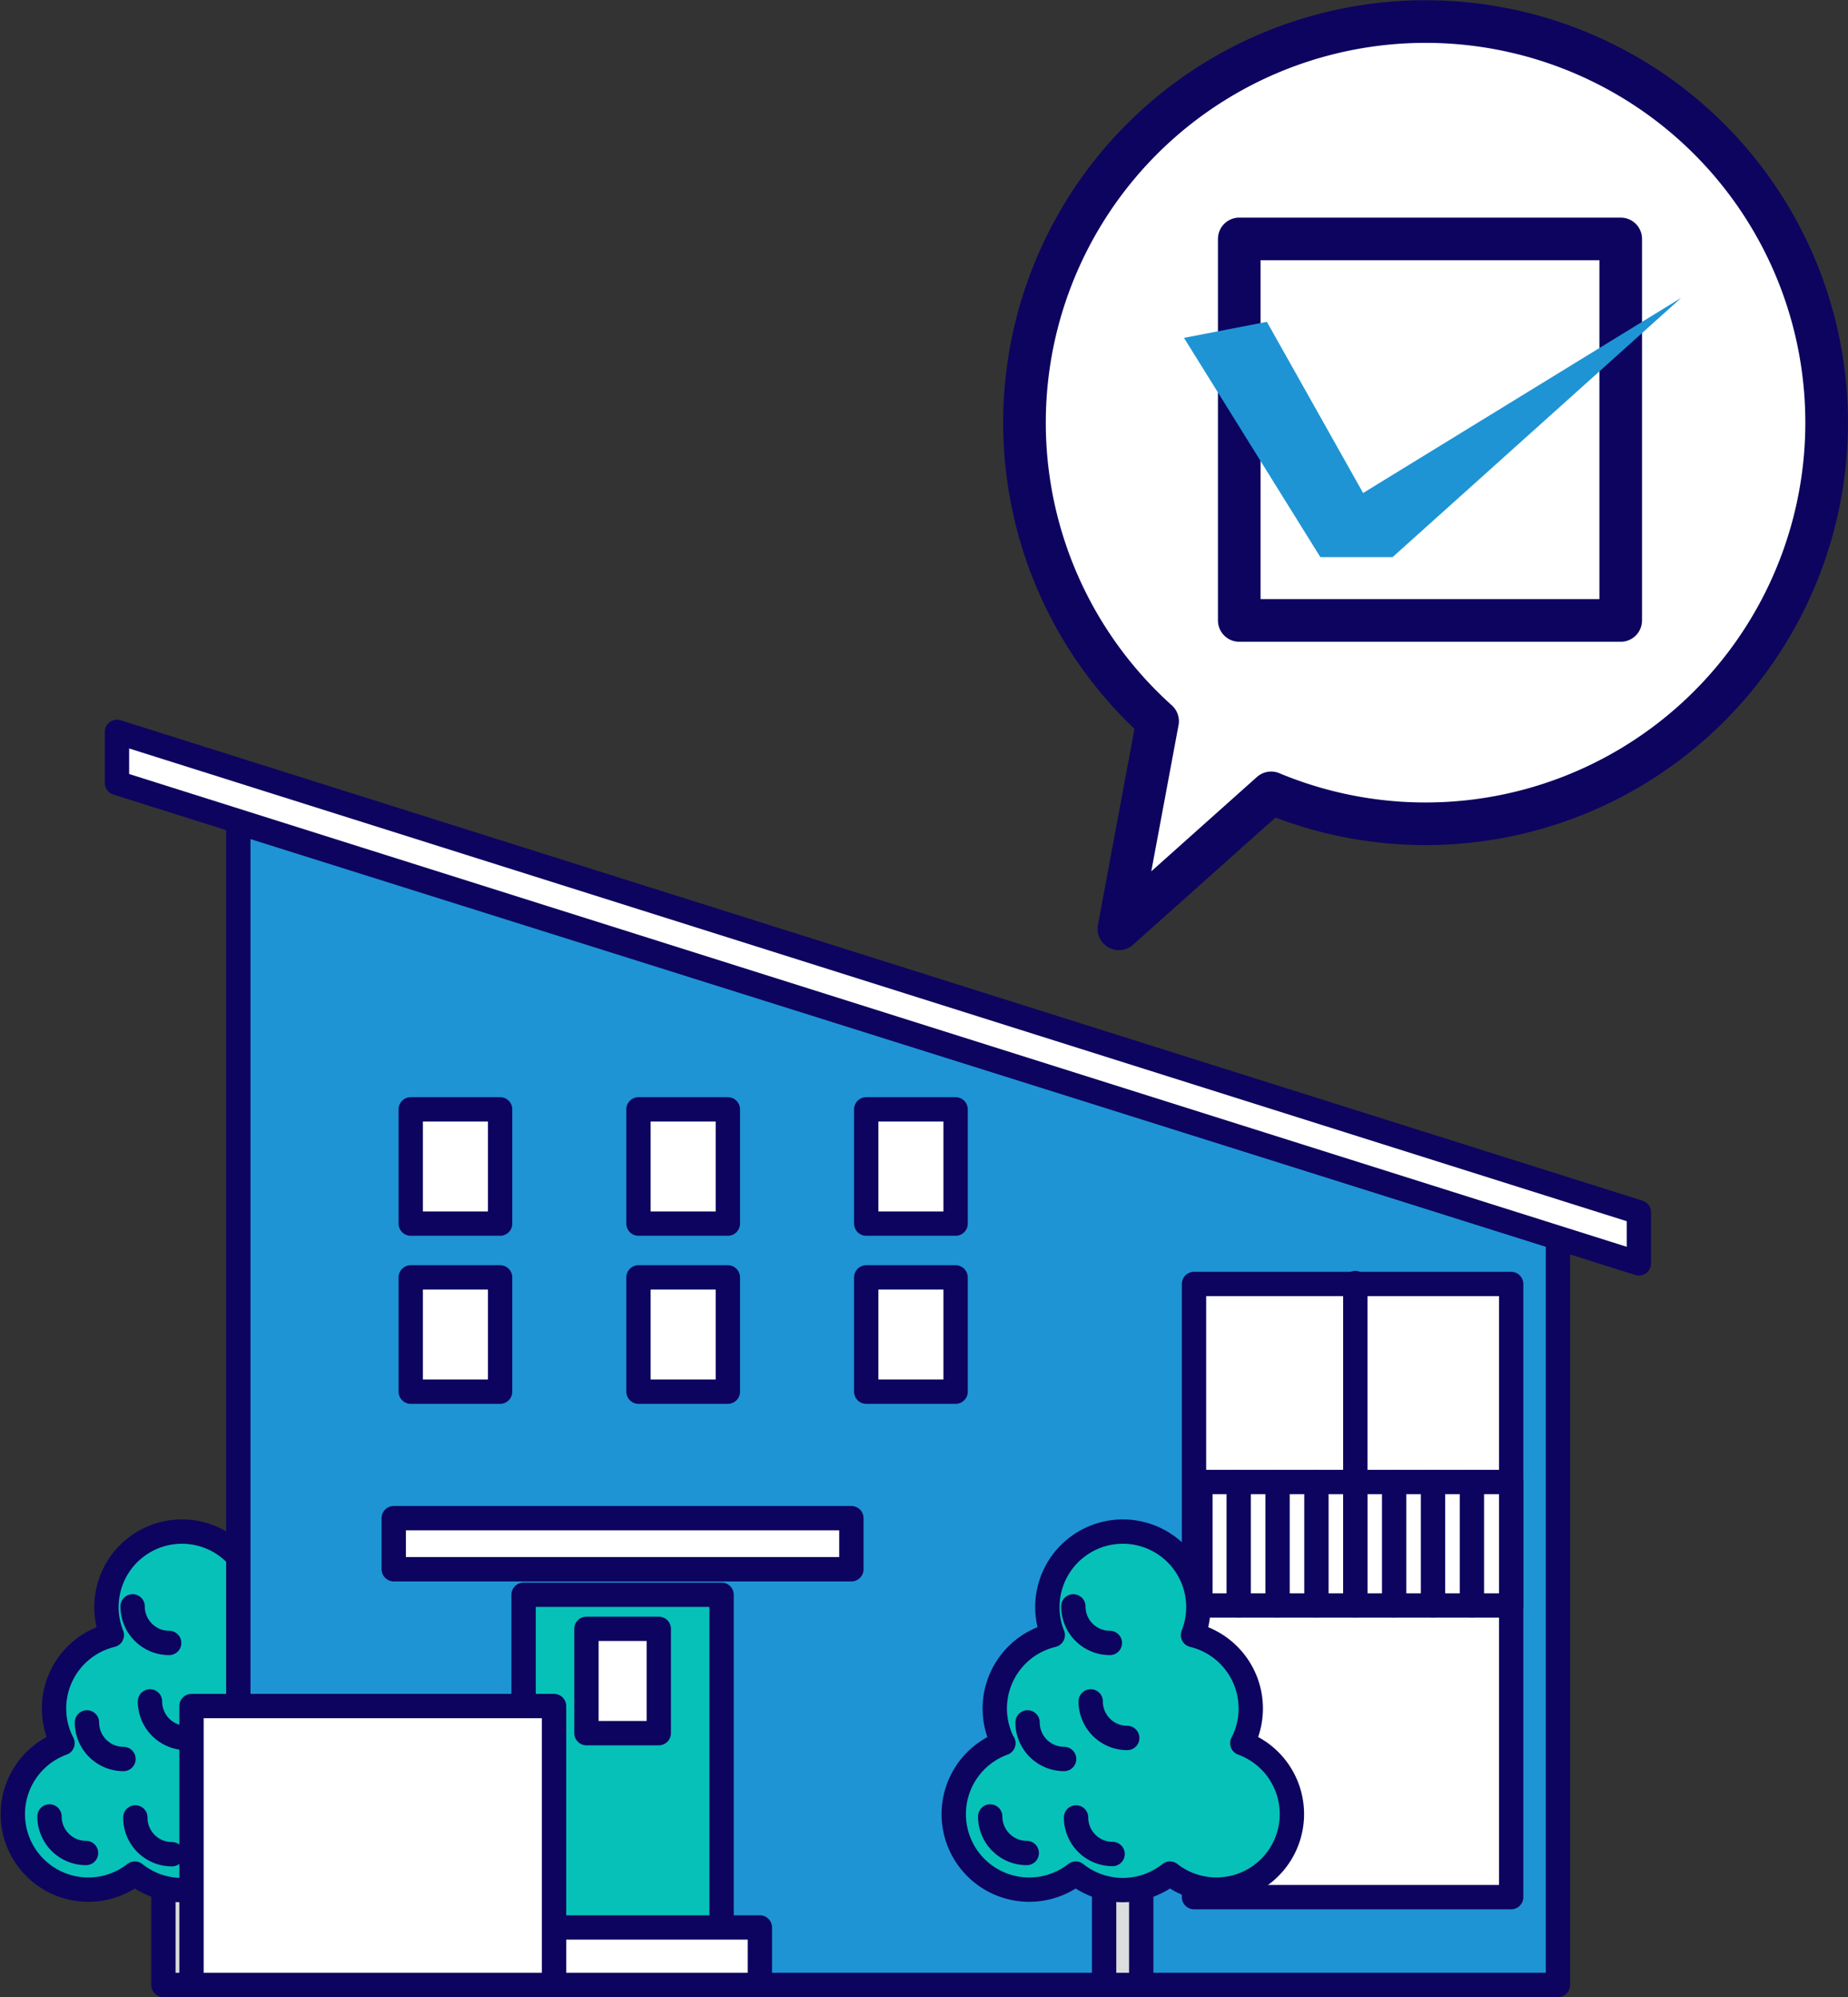
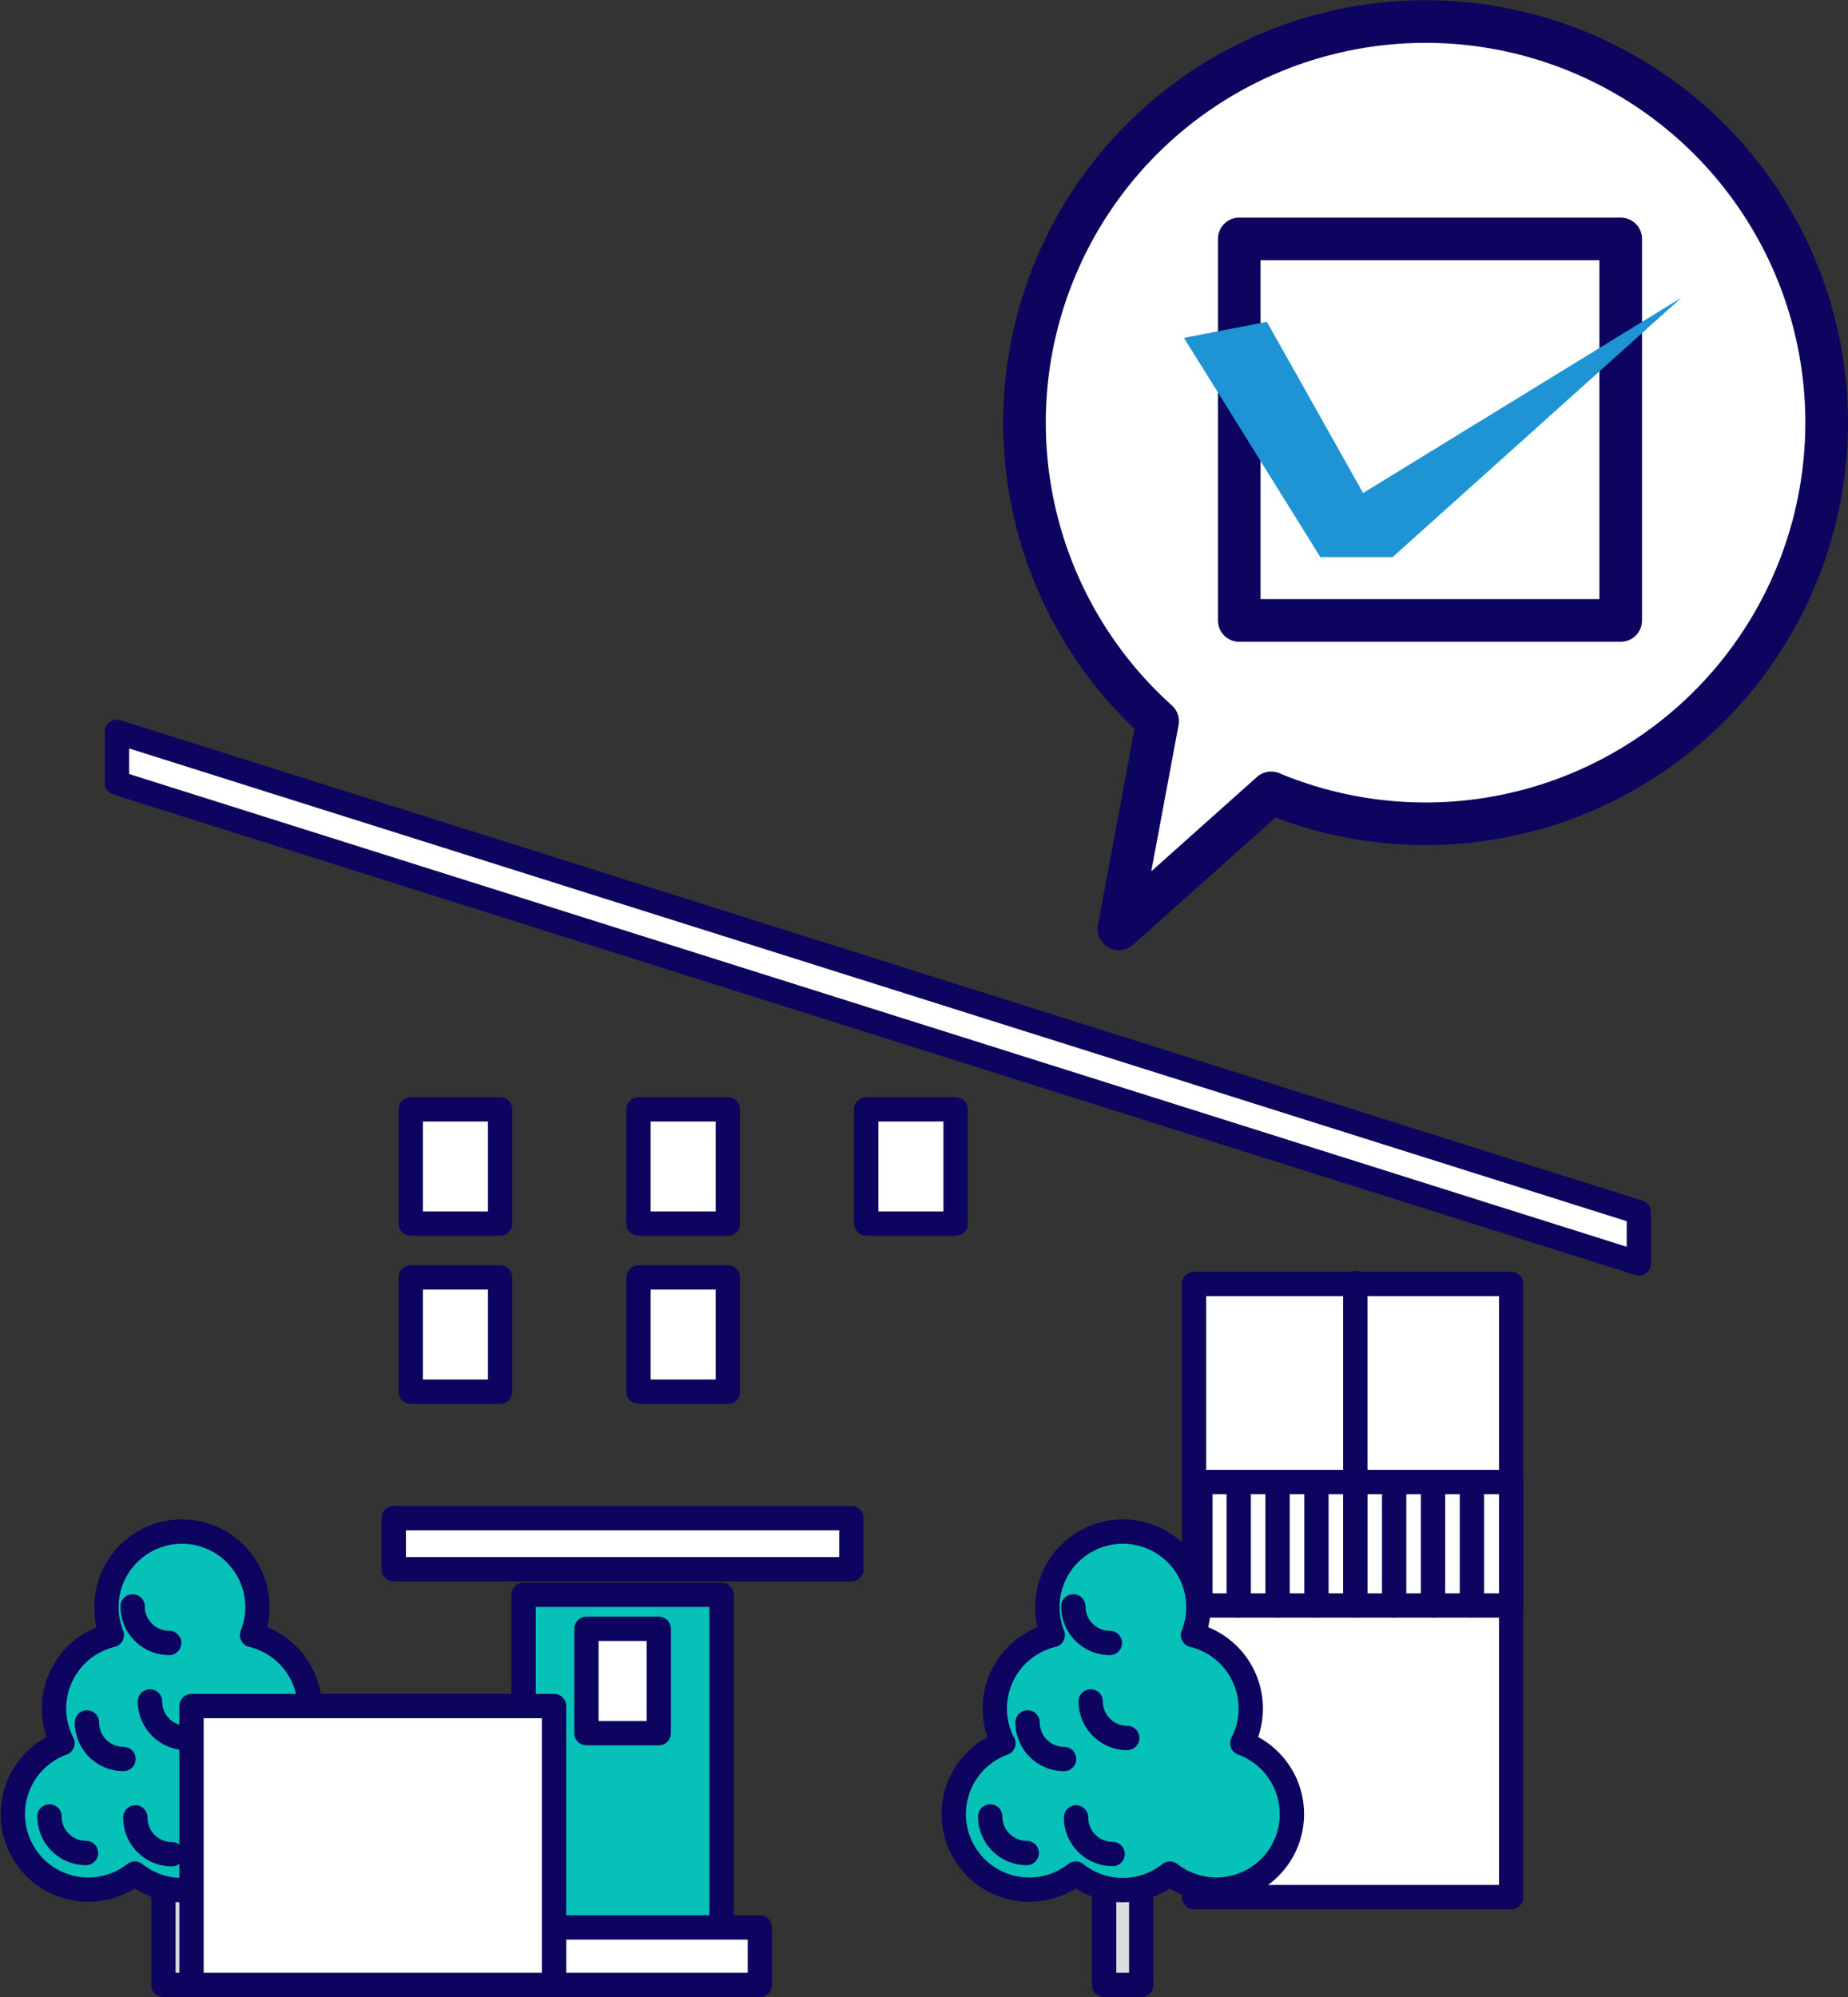
<svg xmlns="http://www.w3.org/2000/svg" viewBox="0 0 440.61 476.06">
  <rect x="0" y="0" width="440.61" height="476.06" fill="#333333" stroke="none" />
  <defs>
    <style>.cls-1{fill:#dcdddd;}.cls-1,.cls-2,.cls-3,.cls-4,.cls-5,.cls-7,.cls-8{stroke:#0d045f;stroke-linecap:round;stroke-linejoin:round;}.cls-1,.cls-2,.cls-3,.cls-4,.cls-5{stroke-width:5.8px;}.cls-2{fill:#06c1b7;}.cls-3,.cls-7{fill:none;}.cls-4,.cls-9{fill:#1e94d4;}.cls-5,.cls-6,.cls-8{fill:#fff;}.cls-7,.cls-8{stroke-width:10.16px;}</style>
  </defs>
  <g id="レイヤー_2" data-name="レイヤー 2">
    <g id="レイヤー_1-2" data-name="レイヤー 1">
      <rect class="cls-1" x="38.95" y="430.22" width="8.85" height="42.94" transform="translate(86.76 903.38) rotate(180)" />
      <path class="cls-2" d="M14.9,415.53a18,18,0,0,1,11.76-25.77,18,18,0,1,1,33.44,0,18,18,0,0,1,11.76,25.77,18,18,0,1,1-17.25,31.09,18,18,0,0,1-22.46,0A18,18,0,1,1,14.9,415.53Z" />
      <path class="cls-3" d="M11.8,433a8.71,8.71,0,0,0,8.71,8.71" />
      <path class="cls-3" d="M20.73,410.58a8.71,8.71,0,0,0,8.71,8.72" />
      <path class="cls-3" d="M32.27,433.23A8.71,8.71,0,0,0,41,442" />
      <path class="cls-3" d="M35.76,405.57a8.71,8.71,0,0,0,8.71,8.72" />
      <path class="cls-3" d="M31.62,382.92a8.71,8.71,0,0,0,8.71,8.72" />
-       <polygon class="cls-4" points="371.46 295.03 56.82 196.07 56.82 473.16 371.46 473.16 371.46 295.03" />
      <rect class="cls-5" x="206.53" y="264.45" width="21.31" height="27.24" transform="translate(434.37 556.13) rotate(180)" />
      <rect class="cls-5" x="152.23" y="264.45" width="21.31" height="27.24" transform="translate(325.77 556.13) rotate(180)" />
      <rect class="cls-5" x="97.92" y="264.45" width="21.31" height="27.24" transform="translate(217.16 556.13) rotate(180)" />
-       <rect class="cls-5" x="206.53" y="304.5" width="21.31" height="27.24" transform="translate(434.37 636.24) rotate(180)" />
      <rect class="cls-5" x="152.23" y="304.5" width="21.31" height="27.24" transform="translate(325.77 636.24) rotate(180)" />
      <rect class="cls-5" x="97.92" y="304.5" width="21.31" height="27.24" transform="translate(217.16 636.24) rotate(180)" />
      <rect class="cls-5" x="284.68" y="306.06" width="75.62" height="146.16" transform="translate(644.98 758.29) rotate(180)" />
      <rect class="cls-2" x="124.84" y="380.16" width="47.2" height="79.68" transform="translate(296.88 839.99) rotate(180)" />
      <rect class="cls-5" x="93.89" y="361.89" width="109.11" height="12.18" transform="translate(296.88 735.96) rotate(180)" />
      <rect class="cls-5" x="286.2" y="353.26" width="74.09" height="29.43" transform="translate(646.5 735.96) rotate(180)" />
      <line class="cls-5" x1="350.94" y1="382.69" x2="350.94" y2="353.26" />
      <line class="cls-5" x1="341.67" y1="382.69" x2="341.67" y2="353.26" />
      <line class="cls-5" x1="332.4" y1="382.69" x2="332.4" y2="353.26" />
      <line class="cls-5" x1="323.14" y1="382.69" x2="323.14" y2="353.26" />
      <line class="cls-5" x1="313.87" y1="382.69" x2="313.87" y2="353.26" />
      <line class="cls-5" x1="304.6" y1="382.69" x2="304.6" y2="353.26" />
      <line class="cls-5" x1="295.34" y1="382.69" x2="295.34" y2="353.26" />
      <polygon class="cls-5" points="27.89 186.63 390.75 301.16 390.75 288.98 27.89 174.46 27.89 186.63" />
      <line class="cls-5" x1="323.14" y1="382.69" x2="323.14" y2="305.85" />
      <rect class="cls-5" x="139.81" y="388.28" width="17.25" height="24.87" transform="translate(296.88 801.42) rotate(180)" />
      <rect class="cls-5" x="115.71" y="459.46" width="65.47" height="13.7" transform="translate(296.88 932.62) rotate(180)" />
      <rect class="cls-5" x="45.65" y="406.68" width="86.44" height="66.48" transform="translate(177.75 879.84) rotate(180)" />
      <rect class="cls-1" x="263.24" y="430.22" width="8.85" height="42.94" transform="translate(535.34 903.38) rotate(180)" />
      <path class="cls-2" d="M239.19,415.53A18,18,0,0,1,251,389.76a18,18,0,1,1,33.44,0,18,18,0,0,1,11.76,25.77,18,18,0,1,1-17.26,31.09,18,18,0,0,1-22.45,0,18,18,0,1,1-17.25-31.09Z" />
      <path class="cls-3" d="M236.09,433a8.71,8.71,0,0,0,8.71,8.71" />
      <path class="cls-3" d="M245,410.58a8.71,8.71,0,0,0,8.71,8.72" />
      <path class="cls-3" d="M256.56,433.23a8.71,8.71,0,0,0,8.71,8.72" />
      <path class="cls-3" d="M260.05,405.57a8.71,8.71,0,0,0,8.71,8.72" />
      <path class="cls-3" d="M255.91,382.92a8.71,8.71,0,0,0,8.71,8.72" />
      <path class="cls-6" d="M431.64,73.79A95.63,95.63,0,1,0,276,171.92l-9.23,49.49L303.07,189A95.63,95.63,0,0,0,431.64,73.79Z" />
      <path class="cls-7" d="M431.64,73.79A95.63,95.63,0,1,0,276,171.92l-9.23,49.49L303.07,189A95.63,95.63,0,0,0,431.64,73.79Z" />
      <rect class="cls-8" x="295.47" y="56.95" width="90.95" height="90.95" />
      <polygon class="cls-9" points="282.29 80.54 314.81 132.81 332.02 132.81 400.87 70.98 325 117.52 302.06 76.72 282.29 80.54" />
    </g>
  </g>
</svg>